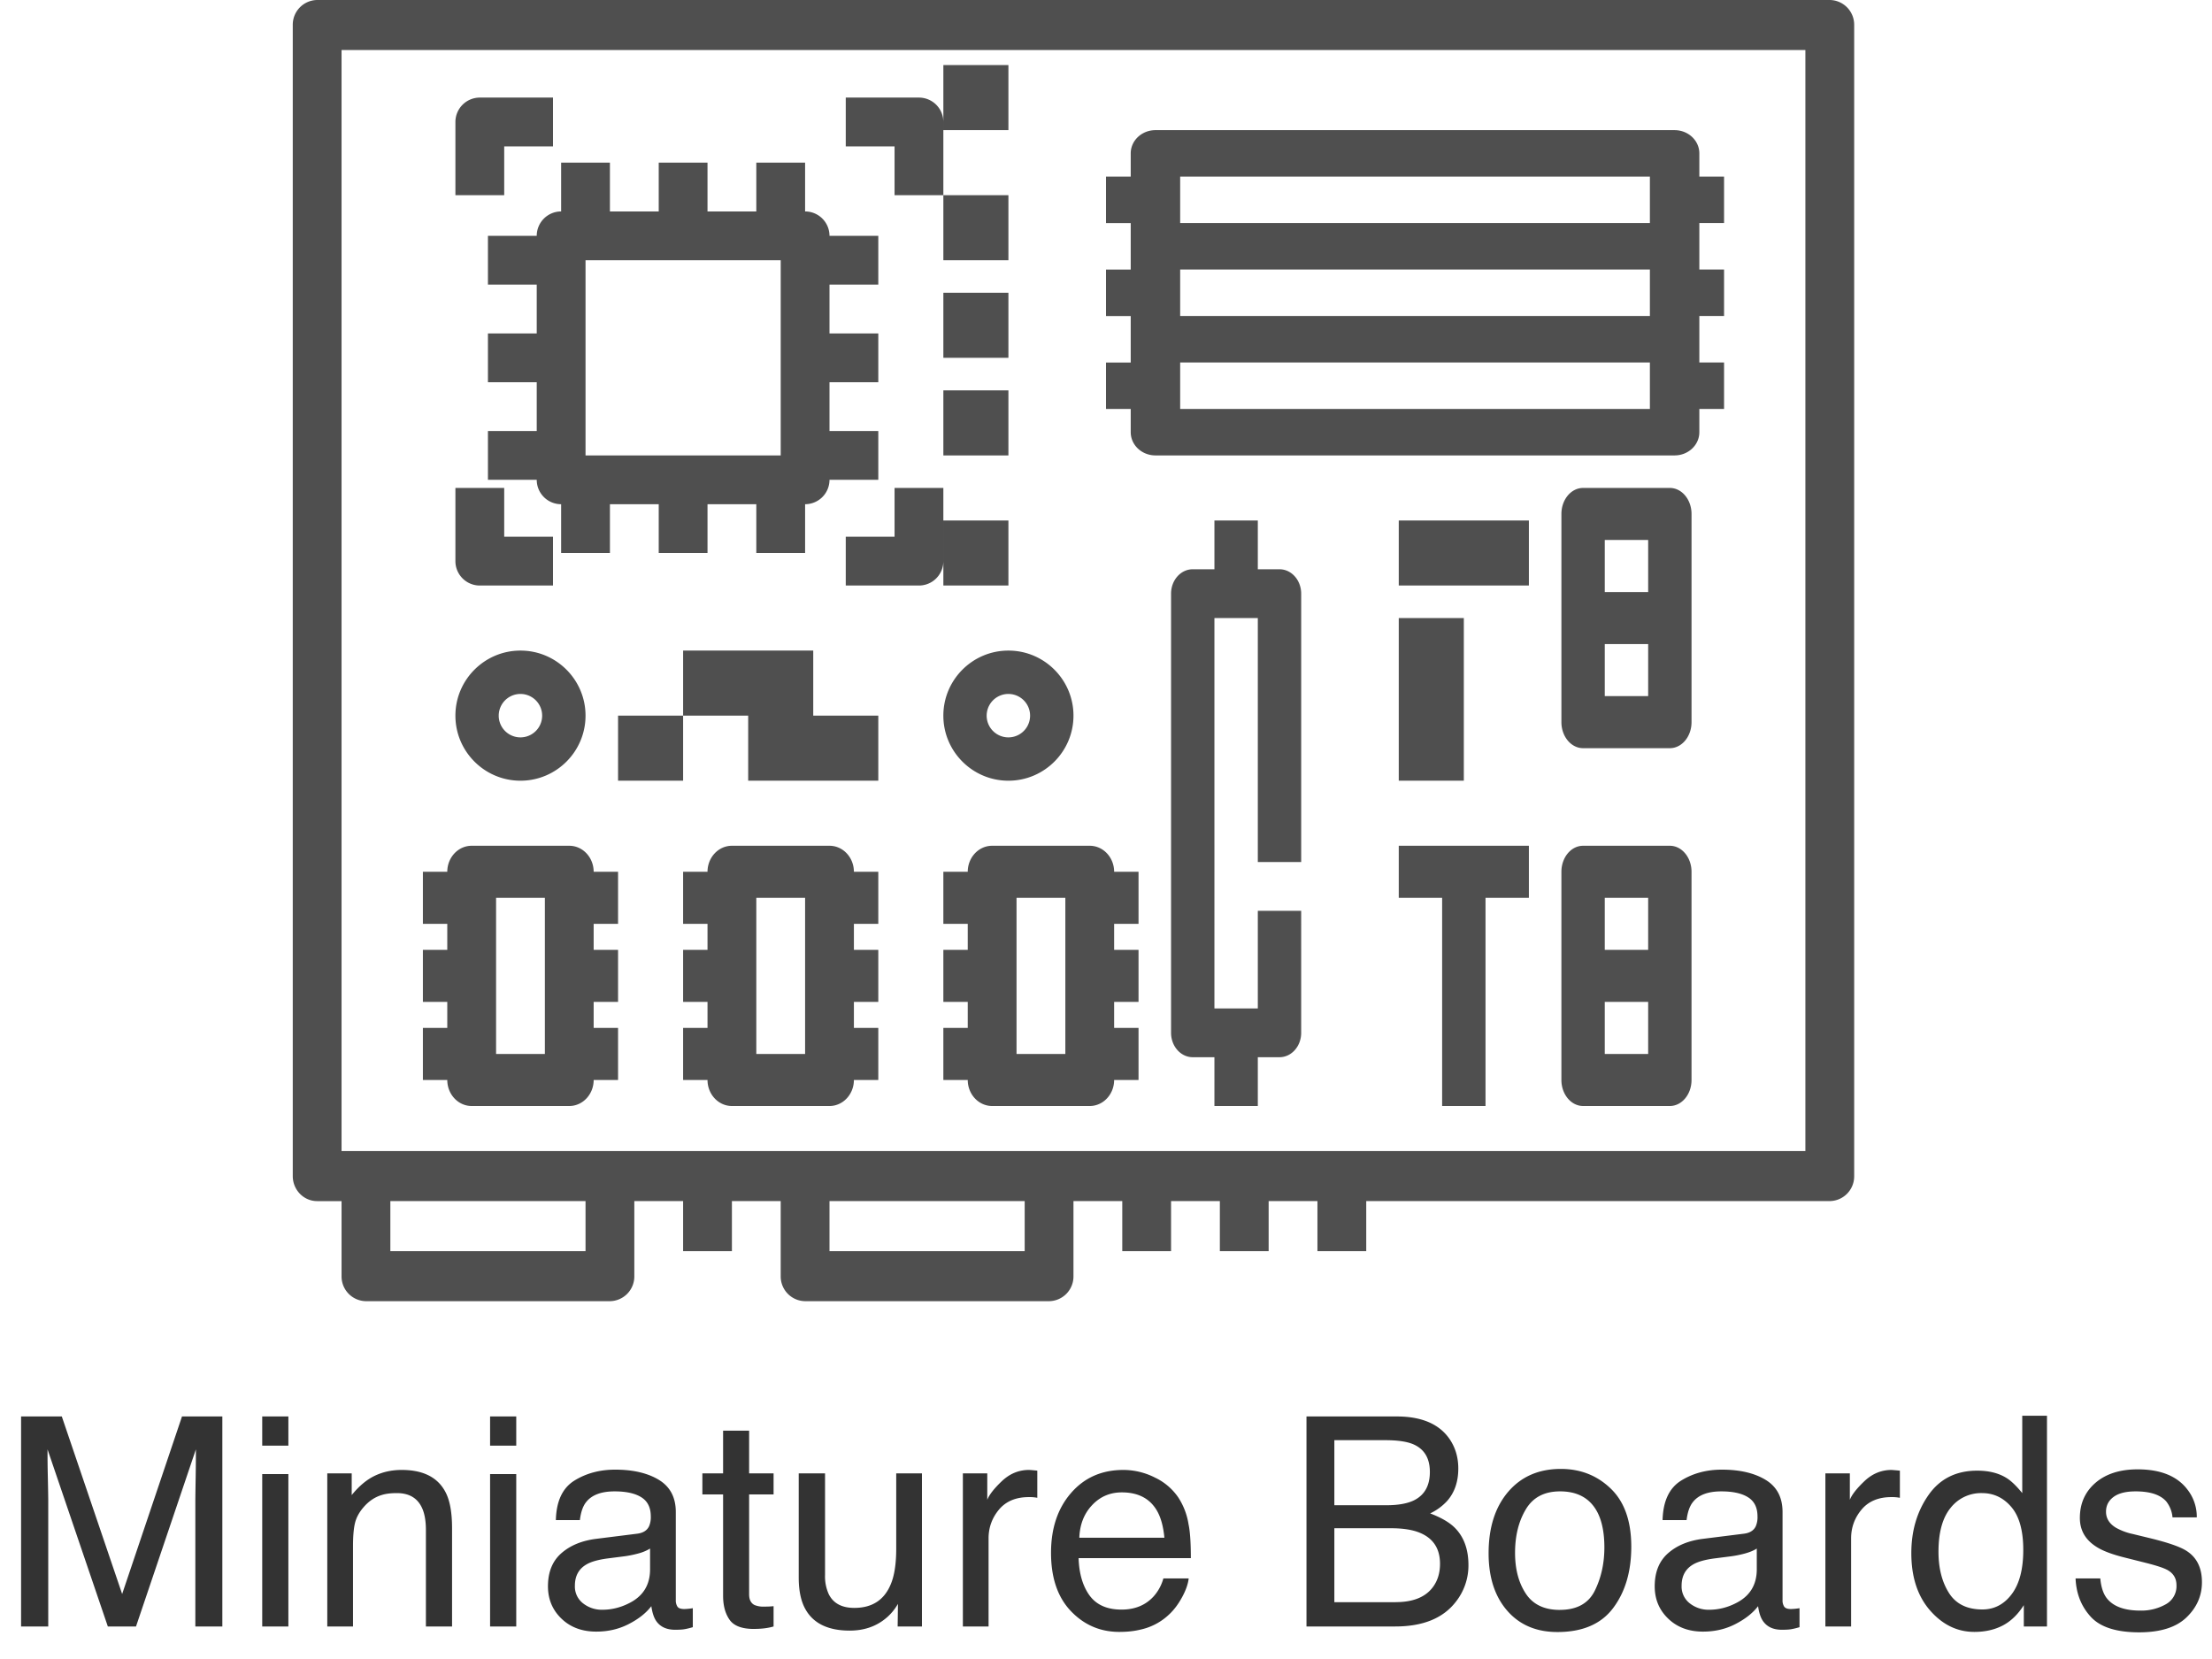
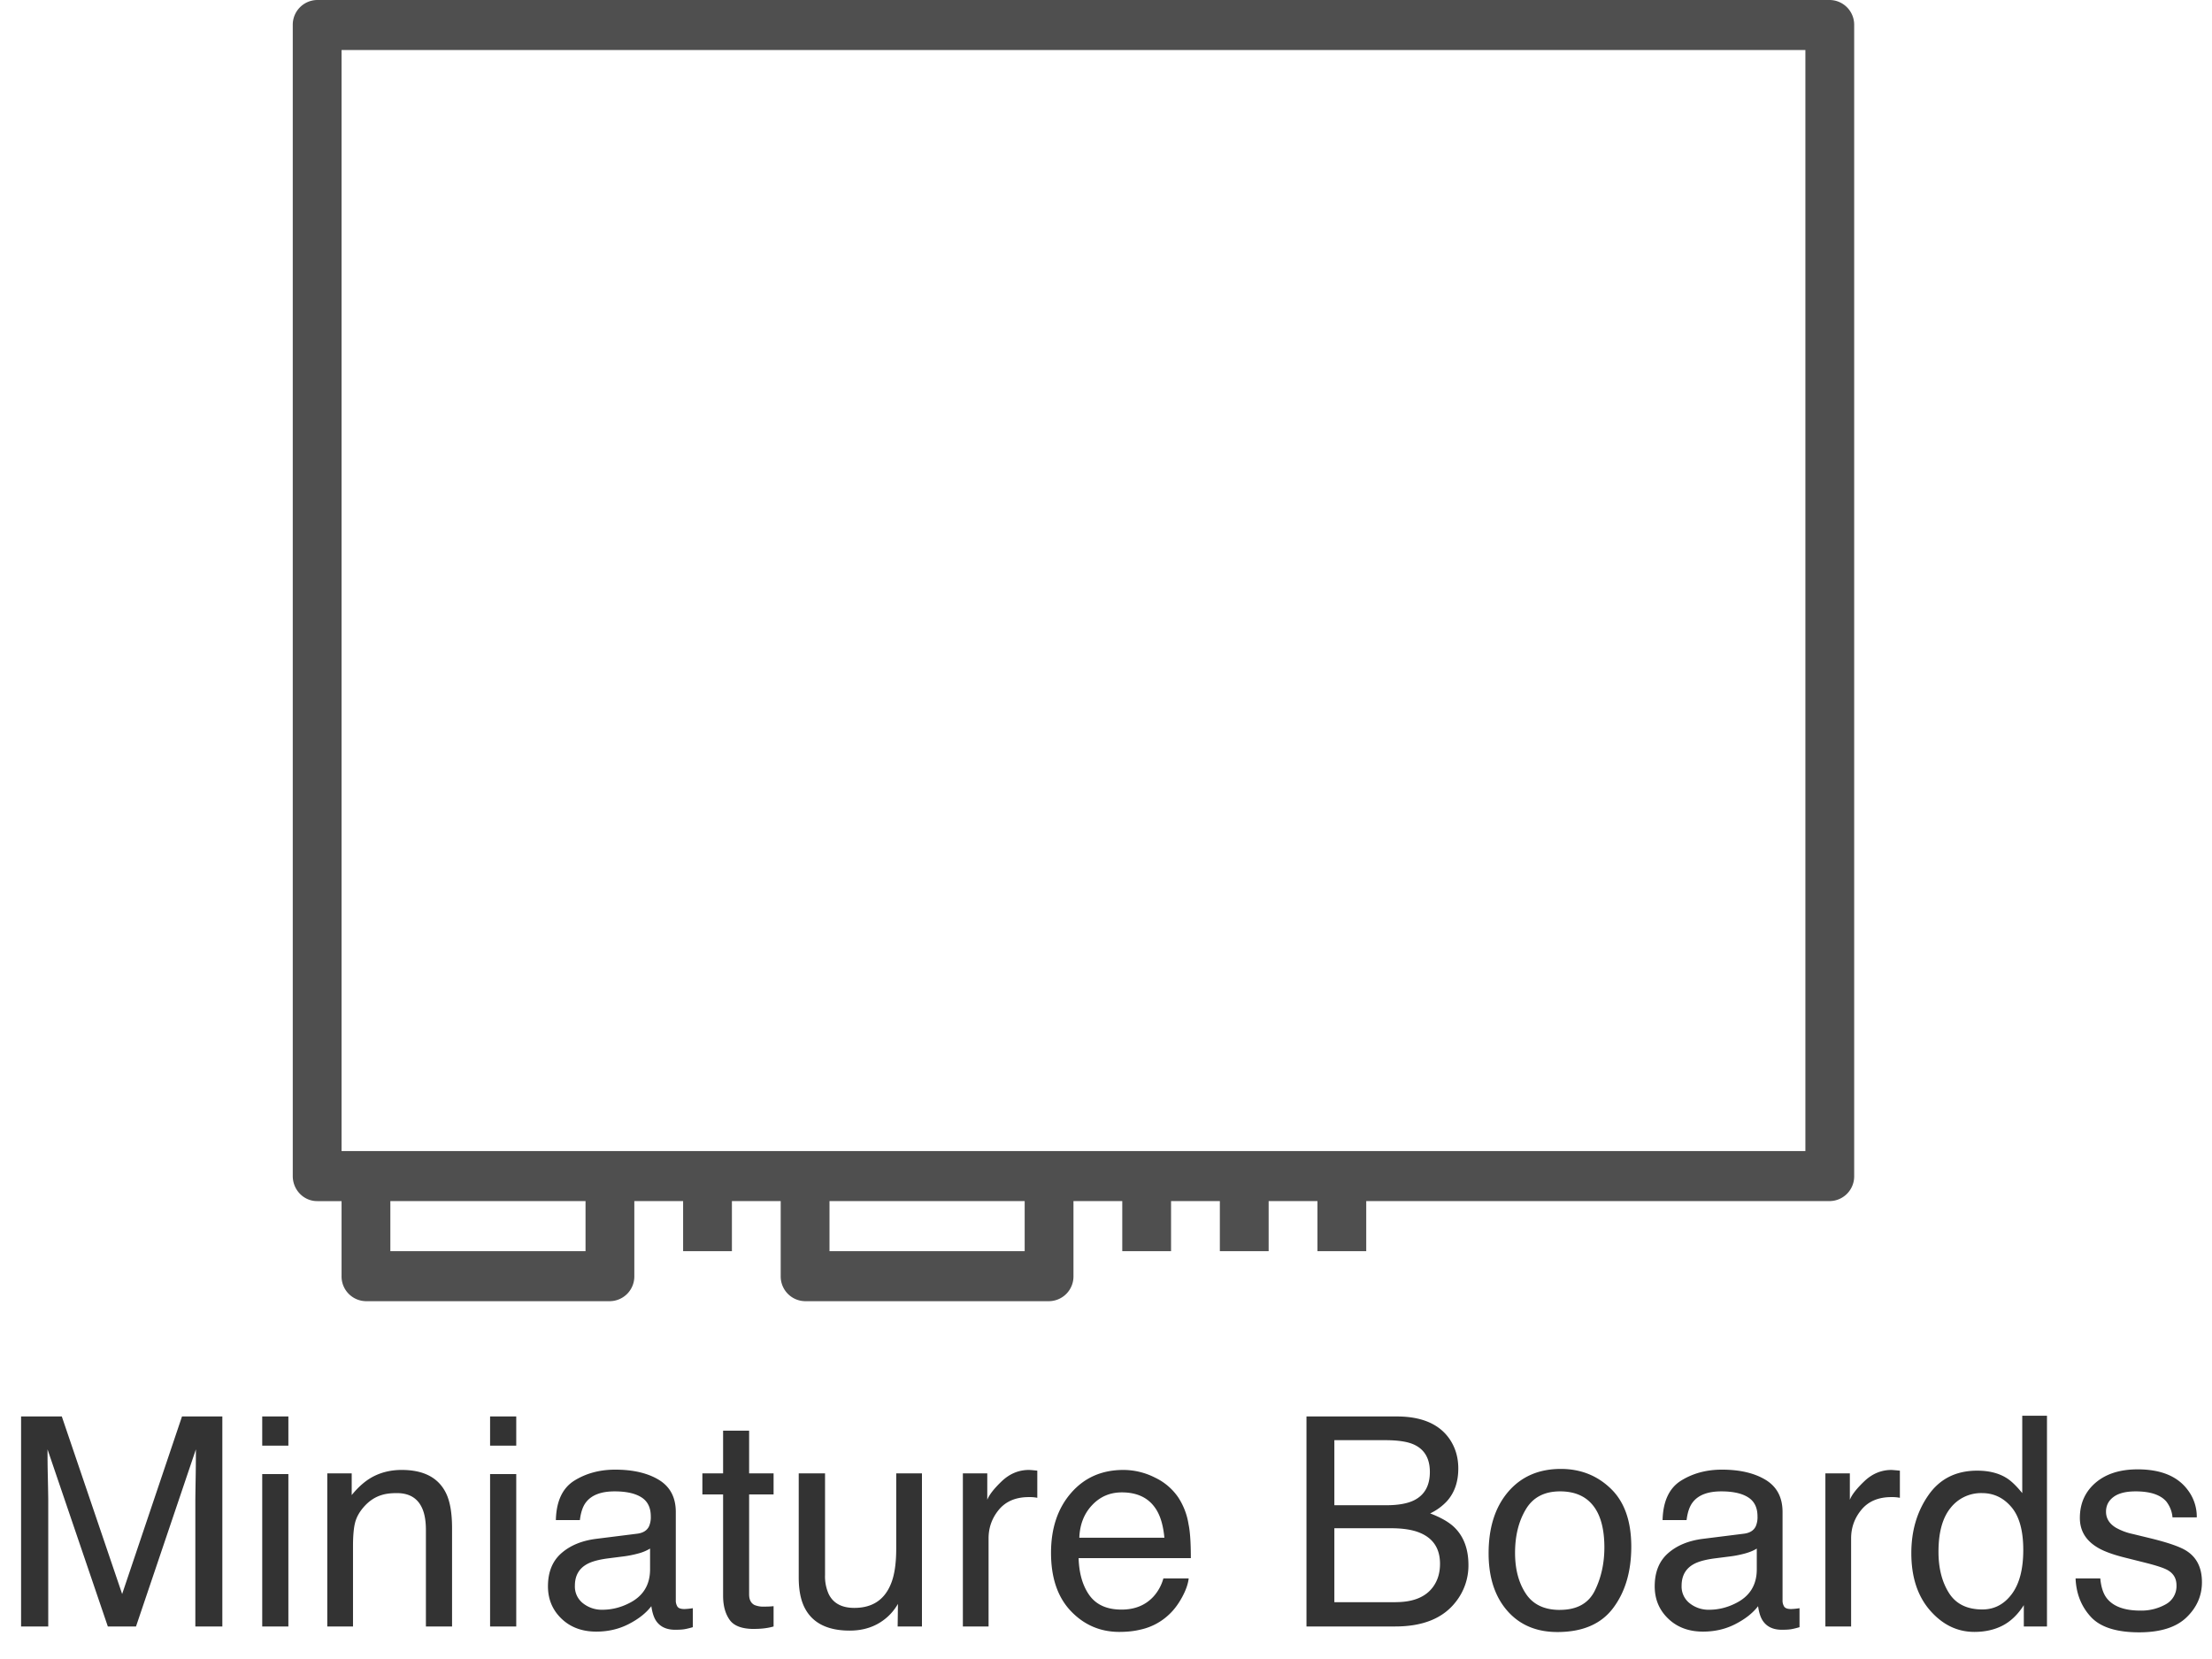
<svg xmlns="http://www.w3.org/2000/svg" width="68" height="51">
  <g fill="none">
    <path d="M1.483 50v-3.912a60.626 60.626 0 00-.011-.612l-.004-.184a28.632 28.632 0 01-.007-.54v-.197L3.315 50h.866l1.841-5.445c0 .349-.003.675-.009.98-.005.305-.008.523-.008.655V50h.83v-6.456h-1.24l-1.84 5.458L1.9 43.544H.648V50h.835zm7.382-5.56v-.896h-.804v.897h.804zm0 5.56v-4.685h-.804V50h.804zm1.987 0v-2.465c0-.308.02-.545.06-.71.039-.166.124-.326.256-.481.164-.194.355-.323.572-.387.12-.038.273-.057.46-.057.37 0 .625.146.766.44.085.175.127.407.127.694V50h.804v-3.019c0-.475-.064-.84-.193-1.094-.235-.466-.686-.699-1.354-.699-.304 0-.581.06-.83.18-.25.12-.485.318-.708.593v-.668h-.751V50h.79zm5.018-5.56v-.896h-.804v.897h.804zm0 5.56v-4.685h-.804V50h.804zm2.461.158c.364 0 .696-.077.998-.233.302-.155.533-.338.694-.549.027.187.072.332.136.435.123.193.321.29.594.29.111 0 .199-.004.263-.013.065-.009.159-.03.282-.066v-.584a1.9 1.9 0 01-.26.026c-.108 0-.18-.025-.213-.075a.347.347 0 01-.05-.198V46.48c0-.445-.172-.773-.515-.984-.345-.211-.795-.317-1.349-.317-.477 0-.897.114-1.259.34-.361.228-.55.631-.564 1.211h.738c.03-.243.092-.426.189-.549.173-.223.466-.334.879-.334.357 0 .632.061.824.183.192.121.288.317.288.586a.695.695 0 01-.053.303c-.062.13-.183.206-.365.229l-1.261.158c-.442.056-.8.204-1.072.444-.273.24-.41.579-.41 1.015 0 .399.14.73.416.995.277.266.634.398 1.07.398zm.185-.672a.929.929 0 01-.593-.198.651.651 0 01-.25-.54c0-.302.12-.522.364-.66.143-.082.359-.142.646-.18l.479-.061c.146-.018.296-.047.448-.088a1.35 1.35 0 00.374-.154v.637c0 .487-.22.837-.66 1.05-.26.13-.53.194-.808.194zm4.662.589c.115 0 .22-.006.32-.018.097-.012.192-.03.283-.057v-.624a2.361 2.361 0 01-.277.013.71.71 0 01-.308-.048c-.111-.056-.167-.166-.167-.33V45.94h.752v-.646h-.752V43.98h-.8v1.314h-.637v.646h.637v3.116c0 .302.066.547.198.736.132.19.382.284.751.284zm2.945.052c.43 0 .797-.123 1.098-.369.153-.123.28-.274.383-.452l-.009.694h.747v-4.707h-.791v2.312c0 .46-.054.822-.163 1.085-.199.493-.574.739-1.125.739-.383 0-.646-.14-.786-.422a1.317 1.317 0 01-.114-.589v-3.125h-.809v3.2c0 .401.066.722.198.962.243.448.7.672 1.37.672zM30.39 50v-2.707c0-.334.107-.63.32-.886.215-.256.52-.384.92-.384a1.181 1.181 0 01.26.022h-.002v-.835a10.5 10.5 0 00-.18-.018l-.074-.004c-.314 0-.59.114-.831.34-.24.228-.391.42-.453.578v-.813h-.75V50h.79zm4.02.167c.241 0 .456-.023.647-.07a1.84 1.84 0 00.892-.475c.144-.135.273-.308.389-.52.116-.213.184-.406.204-.579h-.778a1.378 1.378 0 01-.298.55c-.247.272-.576.408-.99.408-.442 0-.768-.144-.98-.432-.21-.289-.323-.672-.338-1.15h3.45c0-.474-.023-.82-.07-1.037a2.1 2.1 0 00-.317-.83 1.79 1.79 0 00-.716-.609 2.147 2.147 0 00-.971-.235c-.662 0-1.198.236-1.608.708-.41.471-.616 1.085-.616 1.84 0 .768.204 1.365.611 1.792.407.426.904.639 1.49.639zm1.385-2.896H33.18c.015-.404.145-.738.392-1 .246-.262.55-.393.914-.393.506 0 .868.19 1.085.571.117.205.192.48.224.822zM42.892 50c.85 0 1.47-.252 1.86-.756a1.8 1.8 0 00.39-1.13c0-.494-.145-.883-.435-1.164-.164-.158-.411-.3-.742-.426a1.69 1.69 0 00.518-.378c.232-.26.347-.595.347-1.002 0-.349-.093-.656-.28-.923-.32-.451-.858-.677-1.614-.677h-2.773V50h2.73zm-.28-3.727H41.02v-2h1.56c.381 0 .668.042.862.124.342.146.514.43.514.853 0 .418-.161.708-.484.87-.205.102-.492.153-.86.153zm.294 2.98H41.02V46.98h1.736c.366 0 .66.045.883.136.42.17.629.49.629.958 0 .279-.072.516-.216.712-.228.31-.61.466-1.146.466zm4.97.918c.776 0 1.349-.247 1.718-.742.37-.495.554-1.122.554-1.881 0-.785-.21-1.38-.629-1.784-.419-.405-.931-.607-1.538-.607-.677 0-1.216.235-1.617.703-.401.47-.602 1.099-.602 1.89 0 .738.19 1.326.571 1.764.381.438.895.657 1.543.657zm.074-.68c-.477 0-.826-.168-1.045-.502-.22-.334-.33-.751-.33-1.252 0-.522.11-.967.33-1.336.22-.37.57-.554 1.054-.554.545 0 .929.217 1.152.65.14.276.21.633.21 1.073 0 .486-.097.928-.292 1.325-.195.397-.554.595-1.079.595zm4.404.667c.363 0 .696-.077.997-.233.302-.155.534-.338.695-.549.026.187.071.332.136.435.123.193.32.29.593.29.111 0 .2-.004.264-.013s.158-.03.281-.066v-.584a1.9 1.9 0 01-.26.026c-.108 0-.179-.025-.212-.075a.347.347 0 01-.05-.198V46.48c0-.445-.172-.773-.515-.984-.346-.211-.795-.317-1.35-.317-.477 0-.896.114-1.258.34-.362.228-.55.631-.565 1.211h.738c.03-.243.093-.426.19-.549.172-.223.465-.334.878-.334.358 0 .632.061.824.183.192.121.288.317.288.586a.695.695 0 01-.053.303c-.061.13-.183.206-.364.229l-1.262.158c-.442.056-.8.204-1.072.444-.272.24-.409.579-.409 1.015 0 .399.139.73.416.995.277.266.633.398 1.07.398zm.184-.672a.929.929 0 01-.593-.198.651.651 0 01-.25-.54c0-.302.121-.522.364-.66.144-.082.36-.142.646-.18l.48-.061c.146-.018.295-.047.448-.088.152-.041.276-.092.373-.154v.637c0 .487-.22.837-.66 1.05-.26.13-.53.194-.808.194zm4.368.514v-2.707c0-.334.107-.63.321-.886.214-.256.52-.384.919-.384a1.181 1.181 0 01.26.022h-.001v-.835a10.5 10.5 0 00-.255-.022c-.313 0-.59.114-.83.34-.24.228-.392.42-.453.578v-.813h-.752V50h.791zm3.789.167c.325 0 .613-.064.865-.193.252-.13.47-.339.655-.629V50h.712v-6.478h-.76V45.9c-.179-.22-.339-.374-.48-.462-.242-.152-.544-.228-.905-.228-.65 0-1.15.251-1.5.754-.35.502-.525 1.096-.525 1.782 0 .732.191 1.319.575 1.76.384.44.838.661 1.363.661zm.246-.69c-.472 0-.815-.17-1.029-.51-.214-.34-.32-.761-.32-1.265 0-.592.123-1.04.37-1.345a1.19 1.19 0 01.97-.457c.357 0 .658.143.9.428.244.286.366.726.366 1.32 0 .59-.118 1.042-.354 1.357-.236.315-.537.472-.903.472zm4.82.703c.65 0 1.135-.152 1.453-.457.318-.305.477-.666.477-1.085 0-.434-.154-.752-.462-.954-.193-.129-.574-.262-1.142-.4l-.523-.127a1.822 1.822 0 01-.519-.194c-.202-.123-.303-.287-.303-.492 0-.187.077-.338.23-.452.154-.115.38-.172.68-.172.448 0 .763.104.944.312.112.147.175.31.19.488h.746a1.354 1.354 0 00-.285-.853c-.314-.416-.825-.624-1.534-.624-.542 0-.973.138-1.294.413-.32.276-.481.636-.481 1.082 0 .377.17.673.51.887.19.123.486.235.887.334l.629.158c.337.085.562.16.676.225.18.105.268.259.268.461a.635.635 0 01-.334.591 1.53 1.53 0 01-.773.191c-.492 0-.838-.127-1.037-.382-.108-.14-.174-.343-.198-.607h-.76c.02.47.176.862.468 1.18.291.318.787.477 1.487.477z" fill="#333" />
    <g fill="#4F4F4F">
      <path d="M56.25 0H9.75A.76.76 0 009 .77v35.384c0 .424.335.77.75.77h.75v2.307a.76.76 0 00.75.769h7.5a.76.76 0 00.75-.77v-2.307H21v1.539h1.5v-1.539H24v2.308a.76.76 0 00.75.769h7.5a.76.76 0 00.75-.77v-2.307h1.5v1.539H36v-1.539h1.5v1.539H39v-1.539h1.5v1.539H42v-1.539h14.25a.76.76 0 00.75-.77V.77a.76.76 0 00-.75-.77zM18 38.462h-6v-1.539h6v1.539zm13.5 0h-6v-1.539h6v1.539zm24-3.077h-45V1.538h45v33.847z" />
-       <path d="M15 7.25v1.5h1.5v1.5H15v1.5h1.5v1.5H15v1.5h1.5c0 .414.335.75.75.75V17h1.5v-1.5h1.5V17h1.5v-1.5h1.5V17h1.5v-1.5a.75.75 0 00.75-.75H27v-1.5h-1.5v-1.5H27v-1.5h-1.5v-1.5H27v-1.5h-1.5a.75.75 0 00-.75-.75V5h-1.5v1.5h-1.5V5h-1.5v1.5h-1.5V5h-1.5v1.5a.75.75 0 00-.75.75H15zM18 8h6v6h-6V8zm-2.5-3.5H17V3h-2.25a.75.75 0 00-.75.75V6h1.5V4.5z" />
-       <path d="M14.75 18H17v-1.5h-1.5V15H14v2.25c0 .414.335.75.75.75zM27.5 6H29V3.75a.75.75 0 00-.75-.75H26v1.5h1.5V6zm1.5 9h-1.5v1.5H26V18h2.25a.75.75 0 00.75-.75V15zm5.76-1.714c0 .394.34.714.76.714h15.96c.42 0 .76-.32.76-.714v-.715H53v-1.428h-.76V9.714H53V8.286h-.76V6.857H53V5.43h-.76v-.715c0-.394-.34-.714-.76-.714H35.52c-.42 0-.76.32-.76.714v.715H34v1.428h.76v1.429H34v1.428h.76v1.429H34v1.428h.76v.715zm15.96-.715H36.28v-1.428h14.44v1.428zM36.28 8.286h14.44v1.428H36.28V8.286zm0-2.857h14.44v1.428H36.28V5.43zM16 24c1.103 0 2-.897 2-2s-.897-2-2-2-2 .897-2 2 .897 2 2 2zm0-2.667a.667.667 0 11-.002 1.335.667.667 0 01.002-1.335zM31 24c1.103 0 2-.897 2-2s-.897-2-2-2-2 .897-2 2 .897 2 2 2zm0-2.667a.667.667 0 11-.002 1.335.667.667 0 01.002-1.335zM14.5 34h3c.415 0 .75-.359.75-.8H19v-1.6h-.75v-.8H19v-1.6h-.75v-.8H19v-1.6h-.75c0-.441-.335-.8-.75-.8h-3c-.415 0-.75.359-.75.8H13v1.6h.75v.8H13v1.6h.75v.8H13v1.6h.75c0 .441.335.8.75.8zm.75-6.4h1.5v4.8h-1.5v-4.8zM25.5 26h-3c-.415 0-.75.359-.75.8H21v1.6h.75v.8H21v1.6h.75v.8H21v1.6h.75c0 .441.335.8.75.8h3c.415 0 .75-.359.75-.8H27v-1.6h-.75v-.8H27v-1.6h-.75v-.8H27v-1.6h-.75c0-.441-.335-.8-.75-.8zm-.75 6.4h-1.5v-4.8h1.5v4.8zM30.5 26c-.415 0-.75.359-.75.8H29v1.6h.75v.8H29v1.6h.75v.8H29v1.6h.75c0 .441.335.8.75.8h3c.415 0 .75-.359.75-.8H35v-1.6h-.75v-.8H35v-1.6h-.75v-.8H35v-1.6h-.75c0-.441-.335-.8-.75-.8h-3zm2.25 6.4h-1.5v-4.8h1.5v4.8zm6.583-14.9h-.666V16h-1.334v1.5h-.666c-.37 0-.667.336-.667.75v13.5c0 .414.298.75.667.75h.666V34h1.334v-1.5h.666c.37 0 .667-.336.667-.75V28h-1.333v3h-1.334V19h1.334v7.5H40v-8.25c0-.414-.298-.75-.667-.75zm12-2.5h-2.666c-.37 0-.667.359-.667.8v6.4c0 .441.298.8.667.8h2.666c.37 0 .667-.359.667-.8v-6.4c0-.441-.298-.8-.667-.8zm-2 1.6h1.334v1.6h-1.334v-1.6zm1.334 4.8h-1.334v-1.6h1.334v1.6zm.666 4.6h-2.666c-.37 0-.667.359-.667.8v6.4c0 .441.298.8.667.8h2.666c.37 0 .667-.359.667-.8v-6.4c0-.441-.298-.8-.667-.8zm-2 1.6h1.334v1.6h-1.334v-1.6zm1.334 4.8h-1.334v-1.6h1.334v1.6zM43 16h4v2h-4zm0 3h2v3h-2zm0 3h2v2h-2zm0 5.6h1.333V34h1.334v-6.4H47V26h-4zM19 22h2v2h-2zm2-2h2v2h-2zm2 0h2v2h-2zm0 2h2v2h-2zm2 0h2v2h-2zm4-20h2v2h-2zm0 4h2v2h-2zm0 3h2v2h-2zm0 3h2v2h-2zm0 4h2v2h-2z" />
    </g>
  </g>
</svg>